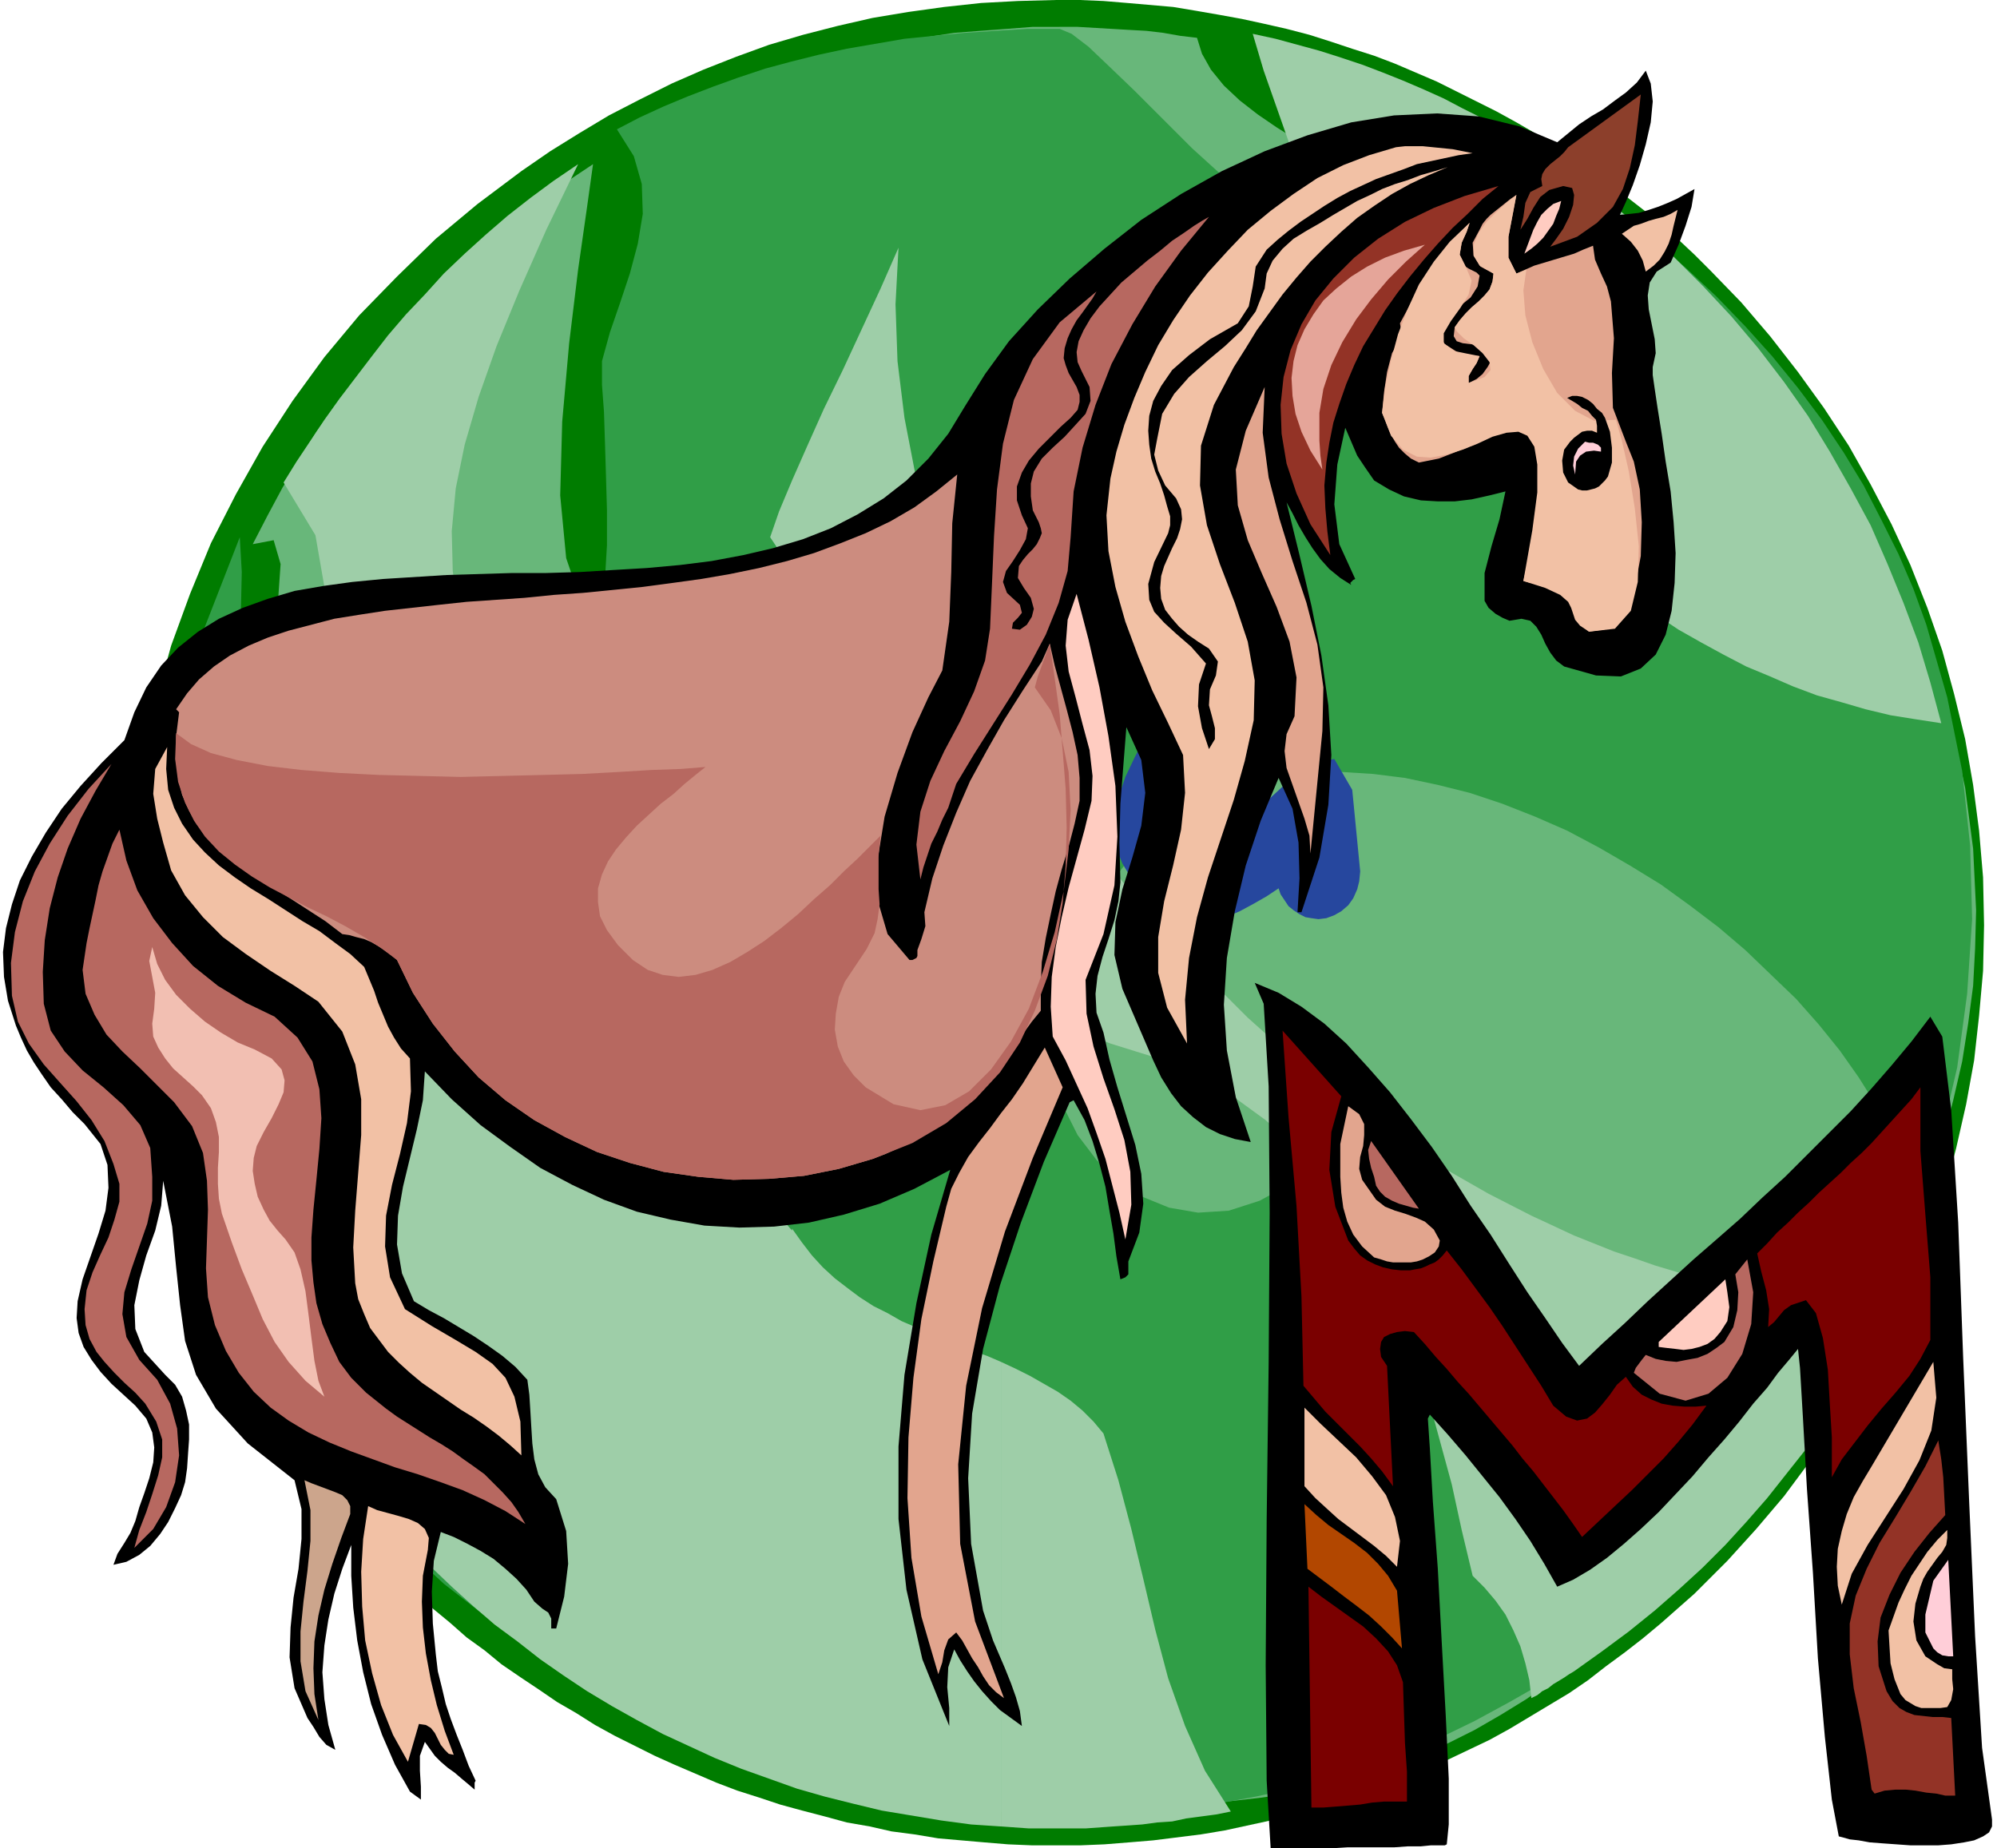
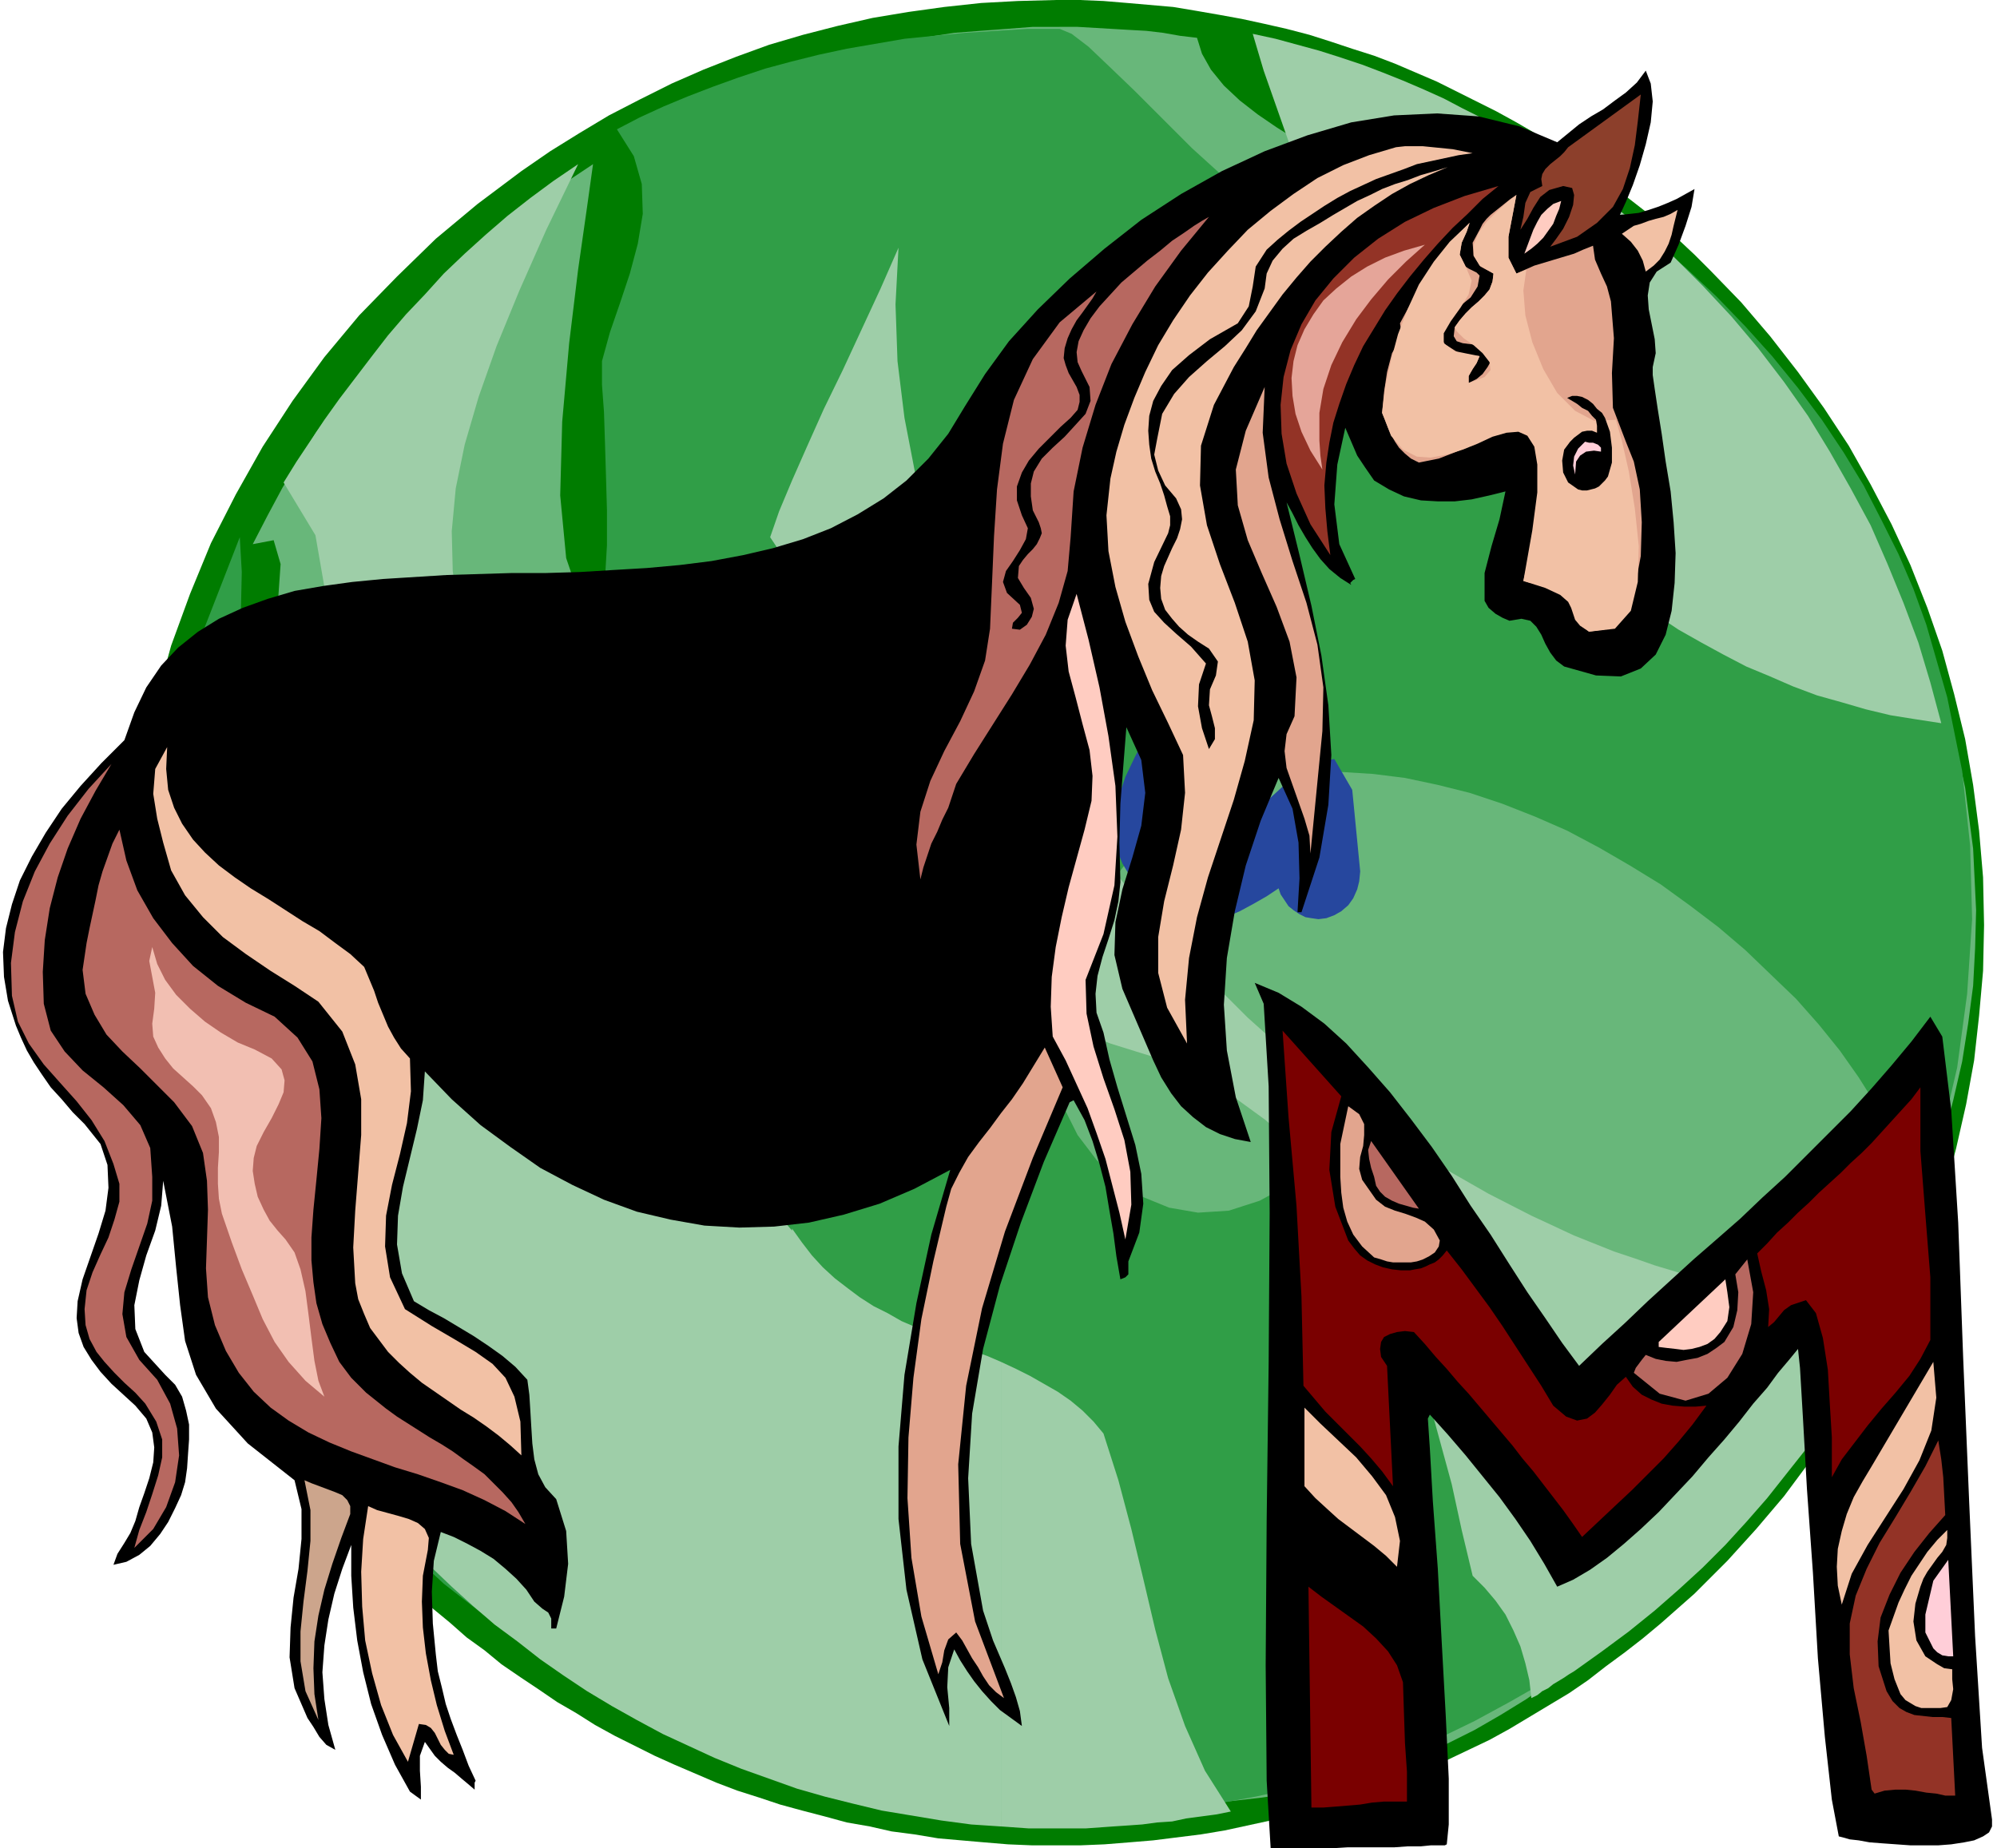
<svg xmlns="http://www.w3.org/2000/svg" fill-rule="evenodd" height="1.858in" preserveAspectRatio="none" stroke-linecap="round" viewBox="0 0 2007 1858" width="2.007in">
  <style>.pen1{stroke:none}.brush7{fill:#000}.brush8{fill:#7a0000}.brush9{fill:#e2a58e}.brush10{fill:#b76860}.brush11{fill:#ffccc1}.brush12{fill:#f2c1a5}.brush13{fill:#933326}.brush15{fill:#ffced8}</style>
  <path class="pen1" style="fill:#007c00" d="M1061 0h24l24 1 24 2 23 2 23 2 24 4 23 4 22 4 23 5 22 5 23 6 22 7 21 7 22 7 21 8 21 9 21 9 20 10 20 10 20 10 20 11 19 11 19 12 19 13 18 12 19 14 17 13 18 14 17 14 17 15 16 15 16 16 31 32 29 34 28 36 26 36 25 38 22 39 21 40 19 41 17 43 15 43 12 44 11 45 8 46 6 46 4 47 1 48-1 46-4 45-5 45-8 44-10 44-11 42-14 42-16 41-18 40-19 39-21 38-23 37-25 36-26 35-28 33-29 32-16 16-17 17-17 15-17 15-18 15-18 14-19 14-18 14-19 13-20 12-20 12-20 12-20 11-21 10-21 10-21 10-22 9-22 8-22 8-22 7-23 7-22 7-24 5-23 5-23 5-24 4-24 3-24 3-24 2-25 2-24 1h-49l-24-1-24-2-23-2-23-2-24-4-23-3-22-5-23-4-22-6-23-6-22-6-21-7-22-7-21-8-21-9-21-9-20-9-20-10-20-10-20-11-19-12-19-11-19-13-18-12-19-13-17-14-18-13-17-15-17-14-16-16-16-15-31-32-29-34-28-35-26-37-24-38-23-39-21-40-18-41-17-42-15-43-12-44-11-45-8-45-6-47-4-46-1-48 2-58 5-58 9-56 12-55 15-54 19-52 21-51 25-49 27-48 30-46 32-44 35-42 38-39 39-38 42-35 44-33 29-20 29-18 30-18 31-16 32-16 32-14 33-13 33-12 34-10 35-9 35-8 36-6 36-5 37-4 37-2 38-1z" />
  <path class="pen1" style="fill:#68b77a" d="M1065 27h18l17 1 17 1 17 1 18 1 17 2 17 3 17 2 5 16 9 16 13 16 16 15 18 14 19 13 19 12 19 9 18 7 16 5 12 2 9-1 5-5-1-9-7-13-14-18-5-8-4-7-6-7-5-7-6-6-6-6-6-6-7-6 39 13 39 14 38 16 37 18 37 20 36 21 35 23 34 24 33 26 32 27 30 29 30 30 28 31 27 32 25 33 24 34 32 52 29 54 25 56 21 57 17 58 13 60 8 61 3 62-1 38-2 38-5 38-6 38-9 39-10 38-13 38-15 38-1 3-5 10-6 15-10 19-12 24-15 27-18 31-20 33-23 35-26 37-28 37-30 38-34 38-36 37-38 36-41 34-24 17-24 17-26 16-26 15-28 14-28 12-29 12-31 10-31 8-33 7-34 5-35 4-36 2-37-1-38-2-40-5-20-3-21-4-21-5-22-5-21-6-22-7-23-7-22-8-23-8-24-10-23-10-24-11-25-11-25-13-25-13-25-14-26-14-27-16-26-16-27-17-28-18-27-19-29-20-28-21-29-22-30-22-30-24-30-24-30-26-32-26-31-28-32-28 9-28 3-50-1-66-3-74-5-73-5-65-3-50-2-26-4-45 4-57 11-64 12-64 9-57 3-43-7-24-21 4 15-29 15-28 17-28 17-28 19-26 19-26 21-25 21-25 22-24 23-23 24-22 24-21 25-21 26-20 27-18 27-18-6 43-9 63-9 74-7 79-2 74 6 63 15 44 27 16 24-20 22-53 18-76 13-87 8-90v-80l-8-62-18-31 22-11 23-10 23-10 23-9 24-9 24-7 24-8 25-6 25-6 25-5 25-4 26-4 26-2 27-2 26-2h27z" />
  <path class="pen1" style="fill:#309e47" d="m1065 29 12 5 17 13 21 20 25 24 28 28 30 30 32 29 33 27 34 23 35 18 34 11 32 1 32-9 29-21 27-36 23-51 41 23 39 25 37 26 35 26 33 28 31 29 29 30 27 30 26 32 24 32 22 33 20 33 18 35 17 34 15 35 13 36 21 73 15 74 8 75 2 74-5 75-10 74-17 73-22 72-7-27-9-27-13-27-14-27-17-27-19-27-21-26-23-26-25-24-26-25-27-23-29-22-29-21-31-19-31-18-32-17-32-14-33-13-33-11-32-8-33-7-32-4-32-2-31 2-30 3-30 7-28 10-27 13-26 16-24 20-22 23-21 27-24 28-17 30-11 32-5 32 1 33 5 31 11 30 14 28 19 25 21 21 25 16 27 11 29 5 31-2 31-10 33-18 36 1 32 8 30 14 26 20 25 24 23 27 22 30 21 32 21 33 21 33 22 32 23 30 25 28 27 24 29 20 33 15-31 30-32 28-32 26-34 24-34 23-35 20-35 19-35 17-37 15-36 14-37 11-38 11-37 8-38 7-38 5-38 3-38 2-39 1-38-1-38-3-38-4-37-5-38-7-37-9-36-9-37-11-35-13-35-14-35-15-34-16-33-18-32-19-63-42-59-46-55-51-50-56-46-60-40-64-34-67-28-72-22-74-15-79-7-81 1-84 9-87 18-90 27-92 37-95 2 35-1 44-4 52-5 58-6 62-6 65-5 67-4 66-1 64 2 61 6 56 11 49 16 41 23 31 30 20 38 7 37-21 29-57 22-83 16-100 10-105 8-102 4-89 4-65 32 16 27 6 22-1 18-10 15-16 11-21 8-26 5-30 3-32 2-34v-35l-1-35-1-33-1-31-2-27v-24l8-29 10-29 10-30 8-30 5-30-1-30-8-28-17-27 23-12 24-11 24-10 26-10 25-9 27-9 26-7 28-7 28-6 29-5 29-5 30-3 31-3 31-2 32-2h32z" />
  <path class="pen1" d="m1582 176 34 26 33 27 32 28 30 30 29 31 27 32 26 34 24 34 22 36 21 37 20 37 17 39 16 39 15 40 12 40 11 41-26-4-25-4-25-6-24-7-25-7-24-9-23-10-24-10-23-12-22-12-23-13-21-14-22-15-21-16-21-16-20-17V176zm0 1504v-438l20 8 20 8 21 7 20 7 20 6 20 6 21 5 20 4 20 4 20 3 20 2 20 2 20 1h20l20-1 19-1-12 27-14 26-14 26-15 26-17 25-17 25-19 24-19 24-21 24-21 23-23 23-24 22-24 21-26 21-27 20-28 20zM1259 34l23 5 22 6 22 6 22 7 21 7 21 8 20 8 21 9 20 9 19 10 20 10 19 11 18 11 19 11 18 12 18 12v379l-28-25-28-27-26-28-25-29-24-30-24-31-22-32-21-33-20-34-19-34-17-35-16-36-16-36-13-37-13-37-11-37zm323 1208v438l-5 3-6 4-5 3-5 3-5 4-6 3-5 4-6 3-2-18-4-17-5-17-7-16-8-16-10-14-11-13-12-12-11-46-10-46-12-44-12-44-13-41-15-40-16-38-19-37-21-34-23-32-26-29-30-27-33-24-37-21-41-18-45-14-22-9-19-9-17-9-14-11-12-11-10-11-9-12-7-13V700l25 44 26 43 29 43 30 41 32 40 34 39 36 37 36 36 38 34 39 32 40 31 41 29 42 27 42 24 43 22 43 20zm-576 594 14 1 14 1h57l14-1 14-1 15-1 14-1 15-2 15-1 14-3 15-2 15-2 15-3-26-41-20-45-17-48-13-49-12-51-12-50-13-49-15-47-10-12-11-11-12-10-13-9-14-8-14-8-14-7-15-7v467zm0-1136v264l-8-20-7-21-5-23-6-24-6-26-7-28-10-29-13-31-9-17-9-16-10-15-10-14-10-14-11-14-11-13-11-13-12-13-11-12-11-13-12-13-11-13-11-14-11-13-10-15 9-26 13-31 15-34 17-38 19-39 19-41 19-41 18-41-3 57 2 57 7 57 11 57 16 57 19 56 24 55 27 55zm0 669-14-6-14-5-15-6-14-5-15-6-14-7-14-6-14-8-14-7-14-9-12-9-13-10-12-11-11-12-10-13-10-14v2l-33-38-24-43-18-47-14-47-11-45-11-40-11-33-14-24v4l-3-6-45-51-40-48-33-44-28-42-22-41-17-39-11-39-6-40-1-40 4-43 9-44 14-48 18-51 23-56 27-61 32-66-25 17-23 17-23 18-22 19-21 19-21 20-19 21-19 20-18 21-17 22-16 21-16 21-15 21-14 21-14 21-13 21 32 53 13 75-1 90-9 99-12 102-10 98-2 89 10 72 6 26 3 25-1 25-5 25-8 23-10 22-14 20-16 18 14 25 15 24 16 24 16 24 17 23 17 23 19 22 19 22 19 21 20 20 21 20 21 19 22 19 23 17 23 18 23 16 24 16 25 15 25 14 26 14 26 12 26 12 27 11 28 10 28 10 28 8 28 7 29 7 30 5 30 5 30 4 30 2v-467z" style="fill:#9ecea8" />
  <path class="pen1" style="fill:#26479e" d="m1071 499 3 6 3 6 2 6 3 6 12 20 12 16 10 11 11 10 11 7 13 7 14 7 17 9 11 7 11 9 11 10 10 11 8 13 7 14 5 14 3 15-5 81 8 30 17-4 24-22 25-21 24-4 18 31 8 82-1 10-2 8-4 9-5 7-7 6-7 4-8 3-8 1-7-1-6-1-6-3-6-4-5-4-4-6-4-6-2-6-12 8-14 8-13 7-14 6-13 5-12 2-11 1-10-2-9-4-9-6-9-8-10-10-8-11-7-11-6-10-4-10-4-28 3-25 8-24 10-21 10-19 5-17v-14l-10-12-4-2-4-1-4-2-5-1-4-1-4-1-5-2-4-1-17-10-15-12-13-14-13-15-12-15-12-17-11-16-12-17-5-8-3-7-4-7-7-7-6-8-5-10-4-10-1-11 3-28 9-16 14-7 15 2 17 7 16 11 14 14 11 13z" />
  <path class="pen1 brush7" d="M2002 1829v7l-3 6-6 4-9 4-10 2-13 2-13 1h-28l-14-1-14-1-13-1-11-2-9-1-7-2-4-1-7-37-7-63-7-79-5-86-6-84-4-71-3-51-2-19-9 11-11 13-11 15-14 16-14 18-15 18-16 18-16 19-17 18-17 18-18 17-17 15-17 14-17 12-17 10-16 7-13-23-14-23-15-22-16-22-17-21-17-21-18-21-18-20-2 4 2 30 3 53 5 68 4 75 4 73 3 63v46l-2 20-2 1h-14l-10 1h-13l-14 1h-47l-16 1h-61l-4-68-1-116 1-146 2-158 1-151-1-127-5-83-9-21 24 10 23 14 23 17 22 20 22 24 22 25 21 27 21 28 20 29 19 30 20 29 19 30 18 28 18 26 17 25 17 23 23-22 23-21 23-22 23-21 23-21 23-20 24-21 22-21 23-21 22-22 22-22 22-22 21-23 20-23 20-24 19-25 12 20 9 74 7 113 5 136 6 144 6 136 7 112 10 72z" />
  <path class="pen1 brush8" d="m1348 1102-10 36-2 38 6 37 13 34 6 8 6 7 7 5 8 4 8 3 9 2 9 1h9l5-1 6-1 5-2 4-2 5-2 4-3 4-4 4-5 15 19 14 19 14 19 13 19 13 20 13 20 13 20 12 20 13 11 11 4 10-2 8-6 7-8 8-10 7-10 9-8 7 10 9 8 10 5 10 4 11 2 12 1h11l11-1-14 19-14 17-15 17-16 16-16 16-16 15-17 16-17 16-9-13-10-14-10-13-10-13-10-13-11-13-10-13-11-13-11-13-11-13-11-13-11-12-11-13-11-12-11-13-11-12-9-1-8 1-7 2-6 3-3 5-1 7 1 8 6 9 6 121-11-15-11-13-11-12-12-12-12-12-11-11-11-13-11-13-2-90-5-91-8-89-6-87 59 66zm452 210-7 5-5 6-5 6-6 5 1-18-3-19-5-19-4-18 10-10 10-11 11-10 10-10 11-10 10-10 11-10 11-10 10-10 11-10 10-10 10-11 10-11 10-11 10-11 9-12v64l5 64 5 63v63l-10 19-11 17-14 17-14 16-14 17-13 17-13 17-10 18v-40l-2-33-2-35-5-32-7-25-10-13-15 5z" />
  <path class="pen1 brush9" d="m1376 1196 7 10 9 7 10 4 10 3 11 4 9 4 9 8 6 11-1 6-4 6-6 4-6 3-6 2-6 1h-18l-6-1-6-2-7-2-12-11-9-12-6-13-4-14-2-15-1-16v-33l8-38 11 8 5 10v11l-1 11-3 11-1 12 3 11 7 10z" />
  <path class="pen1 brush10" d="m1426 1215-6-1-7-2-7-2-7-3-7-4-5-5-4-6-2-9-3-9-2-9-1-9 3-9 48 68zm216 165 2-5 3-4 3-4 4-5 10 4 10 2 11 1 10-2 11-2 10-4 9-6 8-6 9-15 4-17 1-18-3-18 12-15 6 33-2 32-9 30-15 24-19 16-23 7-26-7-26-21z" />
  <path class="pen1 brush11" d="m1729 1339-6 7-7 5-8 3-8 2-8 1-8-1-9-1-8-1v-5l67-63 2 13 2 15-2 14-7 11z" />
  <path class="pen1 brush12" d="m1851 1613-4-19-1-19 1-18 4-18 5-17 7-17 9-16 9-15 62-105 3 36-5 33-12 30-16 29-18 28-18 28-16 29-10 31zm-447-38-11-11-12-10-12-9-12-9-12-9-11-10-12-11-11-12v-79l16 16 18 17 18 17 16 19 14 19 9 22 5 24-3 26z" />
  <path class="pen1 brush13" d="m1955 1523-16 18-15 19-14 21-11 22-9 23-3 24 1 25 8 25 6 10 7 7 7 4 8 3 9 1 9 1h10l9 1 4 78h-10l-9-2-10-1-11-2-10-1h-10l-11 1-10 3-3-4-5-34-6-34-7-34-4-34v-31l6-28 11-27 13-26 16-26 15-25 15-26 13-26 3 19 2 18 1 19 1 19z" />
-   <path class="pen1" style="fill:#b24700" d="m1404 1599 5 58-10-11-11-11-12-11-13-10-12-9-13-10-12-9-12-9-3-65 12 11 12 10 13 9 13 9 13 10 11 11 10 12 9 15z" />
  <path class="pen1 brush12" d="M1957 1538v8l-1 7-4 7-5 6-5 7-5 7-4 7-3 8-5 17-2 18 3 19 9 16 6 4 6 4 7 4 8 1v10l1 10-2 11-4 7-7 1h-19l-6-2-5-3-5-3-5-6-6-15-4-16-1-16-1-17 5-14 5-14 6-13 7-14 8-12 8-12 10-12 10-10z" />
  <path class="pen1 brush15" d="M1963 1665h-5l-6-1-5-3-4-4-8-16v-18l4-17 4-17 15-21 5 97z" />
  <path class="pen1 brush8" d="m1410 1691 1 31 1 30 2 29v30h-23l-12 1-12 2-12 1-12 1-13 1h-12l-3-222 13 10 14 10 14 10 14 10 13 12 12 13 9 14 6 17z" />
  <path class="pen1 brush7" d="m1703 190-3 18-6 19-7 19-8 18-14 9-7 11-2 13 1 14 3 15 3 15 1 14-3 14v8l2 14 3 20 4 25 4 28 5 30 3 31 2 31-1 30-3 28-6 24-10 20-15 14-20 8-25-1-32-9-8-6-6-8-5-9-4-9-5-8-6-6-9-2-12 2-7-3-7-4-7-6-4-7v-28l7-27 8-27 6-28-16 4-18 4-17 2h-17l-17-1-17-4-15-7-15-9-9-13-8-12-6-14-6-14-8 37-3 40 5 40 16 35-2 1-2 2-1 1 1 2-11-7-11-9-9-10-8-11-7-11-7-12-6-12-6-11 13 53 12 51 10 50 7 50 3 50-3 50-9 53-18 55h-4l2-34-1-36-6-34-14-31-18 43-15 45-11 46-8 47-3 47 3 46 9 47 15 45-16-3-15-5-14-7-13-10-12-11-10-13-10-16-8-17-31-72-8-34 1-33 7-33 10-32 9-32 4-33-4-33-15-33-3 38-3 39-1 39 1 40-2 19-4 19-6 19-6 18-5 19-2 18 1 19 7 20 6 27 8 28 9 29 9 29 6 29 2 30-4 29-11 29v13l-3 3-5 2-4-23-3-23-4-23-4-24-6-23-7-23-8-21-11-20-4 2-26 60-23 61-21 63-17 64-11 65-4 65 3 66 12 67 5 15 5 15 6 14 6 14 6 15 5 14 4 14 2 15-11-8-11-8-9-9-9-10-8-10-7-10-7-11-6-11-6 18-1 20 2 21v18l-27-67-16-70-8-71v-73l6-72 12-72 15-69 19-65-36 19-35 15-36 11-35 8-35 4-35 1-35-2-34-6-34-8-33-12-32-15-32-17-30-21-30-22-29-26-27-28-2 29-6 29-7 29-7 29-5 29-1 29 5 29 12 28 15 9 15 8 15 9 15 9 15 10 14 10 13 11 12 13 2 15 1 16 1 17 1 16 2 16 4 15 7 13 11 12 10 32 2 33-4 33-8 32h-5v-10l-3-6-6-4-8-7-8-12-10-11-11-10-12-10-13-8-13-7-14-7-13-5-7 29-2 31 1 32 3 31 2 17 4 16 4 17 5 15 6 16 6 15 6 16 7 15-1 2v7l-7-6-6-5-7-6-7-5-7-6-6-6-5-7-5-7-5 14v15l1 16v13l-11-8-15-27-13-30-11-31-8-32-6-32-4-33-2-32v-31l-9 24-8 25-6 26-4 26-2 27 2 27 4 26 7 25-9-5-7-8-6-10-6-9-13-30-5-31 1-30 3-30 5-29 3-30v-30l-7-29-47-37-32-35-20-34-11-34-5-36-4-38-4-41-9-46-2 25-6 25-9 25-7 25-5 25 1 24 9 23 21 23 10 10 7 12 4 14 3 14v15l-1 14-1 15-2 14-4 13-6 13-7 14-8 12-10 12-11 9-13 7-13 3 4-11 7-11 6-10 5-12 4-14 5-14 5-15 4-16 1-15-2-15-6-14-11-13-12-11-12-11-11-12-9-12-8-13-5-14-2-15 1-17 5-22 8-23 8-23 7-23 3-23-1-23-7-21-16-20-12-12-11-13-11-12-9-13-8-12-7-12-6-13-5-12-8-25-4-24-1-25 3-24 6-24 8-24 12-24 14-24 16-24 19-23 21-23 23-23 10-28 12-25 15-22 17-18 20-16 21-13 24-11 25-9 27-8 29-5 29-4 31-3 32-2 32-2 33-1 33-1h34l34-1 33-2 34-2 33-3 32-4 32-6 30-7 30-9 28-11 27-14 26-16 23-18 22-22 20-25 17-28 20-32 24-33 29-32 32-31 35-30 37-29 40-26 41-23 43-20 43-16 44-13 43-7 43-2 42 3 41 10 38 16 11-9 11-9 12-8 12-7 12-9 11-8 11-10 9-12 5 13 2 18-2 21-5 22-6 21-7 20-7 17-6 13 10-1 9-1 10-3 9-3 10-4 9-4 9-5 9-5z" />
  <path class="pen1" style="fill:#8c3f2b" d="m1558 248 6-8 7-10 6-12 4-12 1-10-2-7-9-2-14 4-9 7-7 11-6 11-7 11 3-13 2-14 5-11 12-6-1-7 1-5 3-5 5-5 5-4 5-4 4-4 4-5 73-53-3 27-3 24-5 23-7 21-10 18-16 16-20 14-27 10z" />
  <path class="pen1 brush12" d="m1244 325-28 16-21 16-17 15-11 16-8 15-4 15-1 15 1 14 2 14 4 13 5 12 4 12 3 11 3 10v9l-2 8-14 29-6 22 1 16 5 12 10 11 12 11 15 13 15 17-7 21-1 22 4 22 7 21 6-10v-11l-3-12-3-11 1-16 6-14 2-14-9-13-11-7-10-7-9-8-7-8-7-9-4-11-1-11 1-12 3-10 4-9 4-9 5-10 3-9 2-10-1-10-5-11-11-13-7-15-4-16 3-16 5-25 12-20 15-17 18-16 18-15 17-16 14-19 9-23 2-15 6-13 10-12 11-10 13-8 14-8 13-8 12-7 12-7 13-6 12-6 13-5 13-4 13-5 14-4 13-4-19 8-19 9-18 10-18 12-17 12-16 14-16 15-15 15-14 16-14 17-13 18-13 18-11 18-12 19-10 19-10 19-13 41-1 40 7 40 13 39 15 39 13 39 7 39-1 40-9 41-11 39-13 39-13 39-11 40-8 41-4 42 2 44-20-36-9-35v-36l6-36 9-36 8-36 4-37-2-38-15-32-16-33-14-34-13-35-10-35-7-36-2-36 4-37 6-27 8-27 10-27 11-26 13-27 15-25 17-25 18-23 20-22 20-21 23-19 23-17 24-16 26-13 26-10 27-8 9-1h18l10 1 10 1 10 1 10 2 10 2-14 2-14 3-14 3-14 3-13 5-14 5-14 5-13 6-13 6-13 7-13 8-12 8-12 8-12 9-11 9-11 10-11 17-3 20-4 20-11 17z" />
  <path class="pen1 brush13" d="m1333 465-2 23 1 23 2 23 3 24-20-31-14-31-10-30-5-30-1-29 3-28 7-27 11-26 14-24 18-22 21-21 24-19 27-17 29-14 31-12 34-10-16 13-15 15-15 14-15 16-14 16-14 17-13 17-12 17-11 18-11 18-9 19-8 19-7 20-6 19-4 20-3 20z" />
  <path class="pen1" style="fill:#e5a599" d="M1326 415v28l1 15 2 14-12-19-9-19-6-18-3-18-1-18 2-17 4-16 7-16 9-15 10-14 13-12 15-12 16-10 18-9 19-7 21-6-19 17-18 18-17 20-15 20-14 23-11 23-8 24-4 24z" />
  <path class="pen1 brush10" d="m961 788-4 12-4 12-6 12-5 12-6 12-4 12-4 12-3 12-4-35 4-33 10-31 14-30 16-30 14-30 11-31 5-32 2-46 2-47 3-47 6-46 11-44 19-41 27-37 37-31-4 7-5 7-5 7-6 8-5 9-4 9-3 10-1 10 2 7 3 8 4 7 4 7 3 8v7l-2 8-7 8-10 9-11 11-11 11-10 12-7 12-5 14v14l5 15 6 13-2 11-6 11-7 11-7 10-3 11 4 11 13 12 2 8-4 5-5 5-1 6 8 1 7-5 5-8 2-8-3-11-7-10-6-10 1-12 4-6 5-6 5-5 4-5 3-6 2-5-1-5-2-6-6-12-2-14v-13l3-12 8-13 11-11 12-11 11-12 10-11 5-13-1-14-8-16-4-9-1-10 2-11 5-11 7-12 9-12 11-12 11-12 13-11 13-11 13-10 12-10 12-8 10-7 8-5 7-4-28 34-26 36-23 38-21 40-16 41-13 43-9 44-3 46-3 34-9 32-13 32-16 30-18 30-19 30-19 30-18 30z" />
  <path class="pen1 brush9" d="m1524 275 9-4 9-4 10-3 10-3 10-3 10-3 9-4 10-4 2 14 6 14 6 13 4 15 3 37-2 35 1 35 13 34 8 20 6 28 2 33-1 34-6 32-10 25-16 16-20 3-8-7-3-9-1-10-2-10-6-5-6-4-6-2-7-1h-7l-6-1h-7l-7-2 4-17 5-18 5-18 5-18 3-18 2-18-1-19-4-19-11-7-13-2-14 3-15 6-16 8-17 7-18 7-20 4-8-4-6-5-6-6-4-6-4-7-3-7-3-8-3-7 2-21 3-20 5-19 10-17-2-13 7-13 8-14 7-13 9-14 8-12 10-13 10-11 11-11-3 9-5 11-2 12 6 12 3 2 4 2 4 2 3 3-2 11-7 11-11 9-10 10-7 9-3 10 5 9 16 10 19 2-3 7-4 6-4 7v7l8-4 6-5 5-7 4-7-2-9-5-4-7-2-7-1-8-1-6-2-3-5 1-9 5-7 6-7 6-6 7-6 6-6 5-6 3-8 1-8-13-7-7-11-1-13 7-13 3-6 4-5 4-4 5-4 5-4 5-4 5-4 6-4-4 21-4 21v21l8 16z" />
  <path class="pen1 brush12" d="m1524 275 10-4-3 21 2 25 7 27 11 27 14 24 18 18 19 10 22-1 6 21 7 31 6 37 4 38-1 36-7 29-16 18-26 3-9-6-5-6-2-6-2-6-3-6-8-7-15-7-22-7 9-51 5-38v-28l-3-18-7-11-9-4-12 1-14 4-15 7-15 6-16 5-16 3-14-1-14-7-12-14-9-23 3-26 6-27 7-26 10-26 11-24 15-23 16-20 20-19-3 9-5 11-2 12 6 12 6 14-3 14-8 13-10 14-7 12v10l11 8 25 5-3 7-4 6-4 7v7l16-6 6-7-1-8-7-9-9-8-10-7-7-7-2-4 5-7 6-7 6-6 7-6 6-6 5-6 3-8 1-8-14-8-6-10v-11l5-12 8-11 10-10 11-10 9-7-4 21-4 21v21l8 16z" />
  <path class="pen1 brush11" d="m1569 202-2 8-3 7-3 8-5 7-5 7-6 6-6 5-7 5 3-8 3-8 3-8 4-8 4-7 6-6 6-5 8-3z" />
  <path class="pen1 brush12" d="m1654 273-3-11-5-10-7-9-9-8 6-4 6-4 7-2 8-3 7-2 8-2 7-3 7-4-2 8-2 8-2 9-3 9-4 8-5 8-6 6-8 6z" />
  <path class="pen1 brush9" d="m1329 735-12 123-1-18-5-17-6-17-6-17-6-17-2-17 2-17 8-18 2-39-7-36-13-35-15-34-14-33-10-35-2-36 10-39 19-44-2 46 6 45 11 42 13 42 14 42 11 42 6 43-1 44z" />
  <path class="pen1 brush7" d="m1613 420 5 14 2 16v15l-4 14-3 4-3 3-3 3-4 2-4 1-4 1h-5l-4-1-10-7-5-10-1-12 2-11 3-4 3-4 4-4 4-3 4-3 5-1h5l5 2v-7l-1-6-4-4-4-5-6-3-5-4-5-3-5-3 5-2h5l5 1 6 3 5 4 4 5 5 4 3 5z" />
-   <path class="pen1" style="fill:#cc8c7f" d="M914 965h3l2-1 2-1 1-2v-6l4-11 4-13-1-14 8-34 11-33 13-33 14-32 17-31 17-30 19-30 19-29 8-18 5 22 6 22 6 22 6 23 5 23 2 23v23l-5 23-6 23-7 23-6 22-5 23-5 24-4 24-1 24v25l-9 11-8 11-9 12-9 11-10 11-10 11-9 10-11 11-10 9-11 10-11 9-12 8-12 7-12 7-13 6-13 5-34 10-35 7-35 3-36 1-35-3-35-5-34-9-33-11-32-15-31-17-29-20-27-23-24-26-22-28-20-31-16-33-6-5-7-5-6-4-7-4-7-3-8-2-7-2-7-1-17-13-17-11-17-11-16-10-16-10-15-10-14-10-12-11-12-12-10-12-8-14-7-16-4-17-2-20v-22l3-24-3-3 11-16 12-14 15-13 16-11 19-10 19-8 21-7 23-6 23-6 25-4 26-4 27-3 27-3 28-3 29-2 29-2 30-3 29-2 30-3 30-3 30-4 29-4 29-5 29-6 28-7 27-8 27-10 25-10 25-12 24-14 22-16 21-17-5 49-1 49-2 50-7 49-14 27-16 35-15 41-13 44-7 43v41l10 34 22 26z" />
-   <path class="pen1 brush10" d="m1040 691 3-11 4-11 4-11 4-11 5 35 5 36 3 37 3 38 1 39-1 38-3 38-6 37-9 36-13 35-15 32-20 30-25 27-29 24-34 20-40 16-34 10-35 7-35 3-36 1-35-3-35-5-34-9-33-11-32-15-31-17-29-20-27-23-24-26-22-28-20-31-16-33-16-12-17-11-19-11-19-10-19-9-19-10-19-10-18-11-17-12-16-13-14-15-11-16-9-18-7-21-3-23 1-26 15 11 20 9 26 7 31 6 34 4 38 3 40 2 41 1 41 1 42-1 41-1 39-1 37-2 33-2 29-1 25-2-10 8-11 9-11 10-13 10-12 11-12 11-11 12-10 12-8 12-6 13-4 14v14l2 14 7 14 11 15 15 15 15 10 15 5 16 2 17-2 17-5 18-8 17-10 17-11 17-13 17-14 16-15 16-14 14-14 14-13 12-12 11-11-2 20v34l1 15-2 15-3 14-8 16-12 18-10 15-6 15-3 17-1 16 3 17 6 15 10 14 12 12 28 17 27 6 25-5 24-14 22-22 20-28 18-33 14-37 12-40 9-41 5-42 2-40-2-38-7-34-11-28-16-23z" />
  <path class="pen1 brush15" d="M1609 450v4l-7-1-8 1-6 4-4 6-1 13-2-9 1-9 4-8 7-7 4 1h4l5 2 3 3z" />
  <path class="pen1 brush11" d="m1058 1042-2-30 1-30 4-30 6-30 7-30 8-29 8-29 7-29 1-25-3-26-7-26-7-27-7-26-3-26 2-26 9-26 12 46 11 48 9 49 7 50 2 51-3 49-11 49-18 46 1 34 7 33 10 32 11 31 10 31 6 32 1 33-6 35-6-27-7-27-7-27-9-26-9-25-11-24-11-24-13-24z" />
  <path class="pen1 brush12" d="m412 1064 1 33-4 32-7 31-8 31-6 31-1 31 5 31 15 32 27 17 24 14 20 12 17 12 13 14 9 19 6 25 1 34-11-10-12-10-12-9-13-9-13-8-13-9-13-9-13-9-12-10-11-10-11-11-9-12-9-12-6-14-6-15-3-16-2-36 2-37 3-38 3-38v-36l-6-35-13-33-24-30-24-16-24-15-25-17-23-17-20-20-18-22-14-25-8-28-6-24-4-25 2-25 12-22-1 22 2 21 6 18 8 16 11 16 12 13 14 13 16 12 16 11 18 11 17 11 17 11 17 10 16 12 15 11 14 13 5 12 5 12 4 12 5 12 5 12 6 11 7 11 9 10z" />
  <path class="pen1 brush10" d="m44 1009 7 27 14 21 18 19 21 17 20 18 17 20 10 23 2 29v24l-5 23-8 23-8 23-7 23-2 22 4 23 13 23 18 20 13 24 7 25 2 27-4 27-9 25-13 22-19 19 5-18 7-18 6-18 6-19 4-18v-18l-6-18-11-18-10-11-11-10-10-10-10-11-8-10-7-13-4-14-1-16 2-19 6-18 8-18 8-17 6-18 5-18v-18l-6-20-9-23-13-21-15-19-17-19-16-18-15-21-11-22-6-26-1-33 4-31 8-31 12-30 15-28 18-28 21-27 23-25-16 27-15 28-13 30-10 29-8 31-5 32-2 32 1 32z" />
  <path class="pen1 brush10" d="m276 1022 23 21 15 24 7 28 2 29-2 31-3 31-3 30-2 28v23l2 22 3 21 6 21 8 19 9 19 12 16 15 15 10 8 10 8 11 8 11 7 11 7 11 7 12 7 11 7 11 8 10 7 11 8 9 9 9 9 9 10 7 10 7 12-20-13-21-11-22-10-22-8-23-8-23-7-22-8-22-8-22-9-21-10-20-12-18-13-17-16-15-19-13-22-11-26-7-28-2-29 1-29 1-30-1-29-4-28-11-27-18-24-17-17-17-17-18-17-16-17-12-20-9-21-3-24 4-27 3-15 3-14 3-14 3-15 4-14 5-14 5-14 7-14 7 31 11 30 16 28 19 25 21 23 25 20 28 17 29 14z" />
  <path class="pen1" style="fill:#f2bfb2" d="m256 1055 17 9 10 11 3 11-1 12-5 12-7 14-8 14-7 14-3 12-1 13 2 13 3 13 6 13 6 11 8 10 8 9 9 13 6 17 5 22 3 23 3 24 3 23 4 20 6 16-19-16-17-19-14-20-12-23-10-24-11-26-10-27-10-29-3-15-1-15v-16l1-16v-15l-3-15-5-14-9-13-9-9-10-9-10-9-8-10-7-11-5-11-1-13 2-15 1-16-3-16-3-16 3-14 5 17 8 16 11 15 14 14 15 13 16 11 17 10 17 7z" />
  <path class="pen1 brush9" d="m1068 1093-30 71-28 74-23 77-16 78-8 79 2 80 15 78 29 77-8-6-7-7-6-9-5-9-6-9-5-9-5-9-6-8-8 7-4 11-2 12-4 12-17-58-10-59-4-60 1-61 5-60 8-59 12-58 13-55 5-18 8-16 9-16 11-15 11-14 11-15 11-14 11-16 22-36 18 40z" />
  <path class="pen1" style="fill:#cca58c" d="m352 1522-9 24-9 26-8 26-6 26-4 26-1 27 1 26 4 26-13-29-5-30v-30l3-30 4-31 3-30v-31l-6-30 7 3 8 3 8 3 8 3 7 3 5 5 3 6v8z" />
  <path class="pen1 brush12" d="m456 1764-5-1-4-4-4-5-3-6-3-6-4-5-5-3-7-1-11 38-15-27-12-30-9-32-7-33-3-34-1-35 2-33 5-33 9 4 11 3 11 3 10 3 9 4 7 6 4 9-1 12-5 26-1 26 1 26 3 26 5 27 6 25 8 26 9 24z" />
</svg>